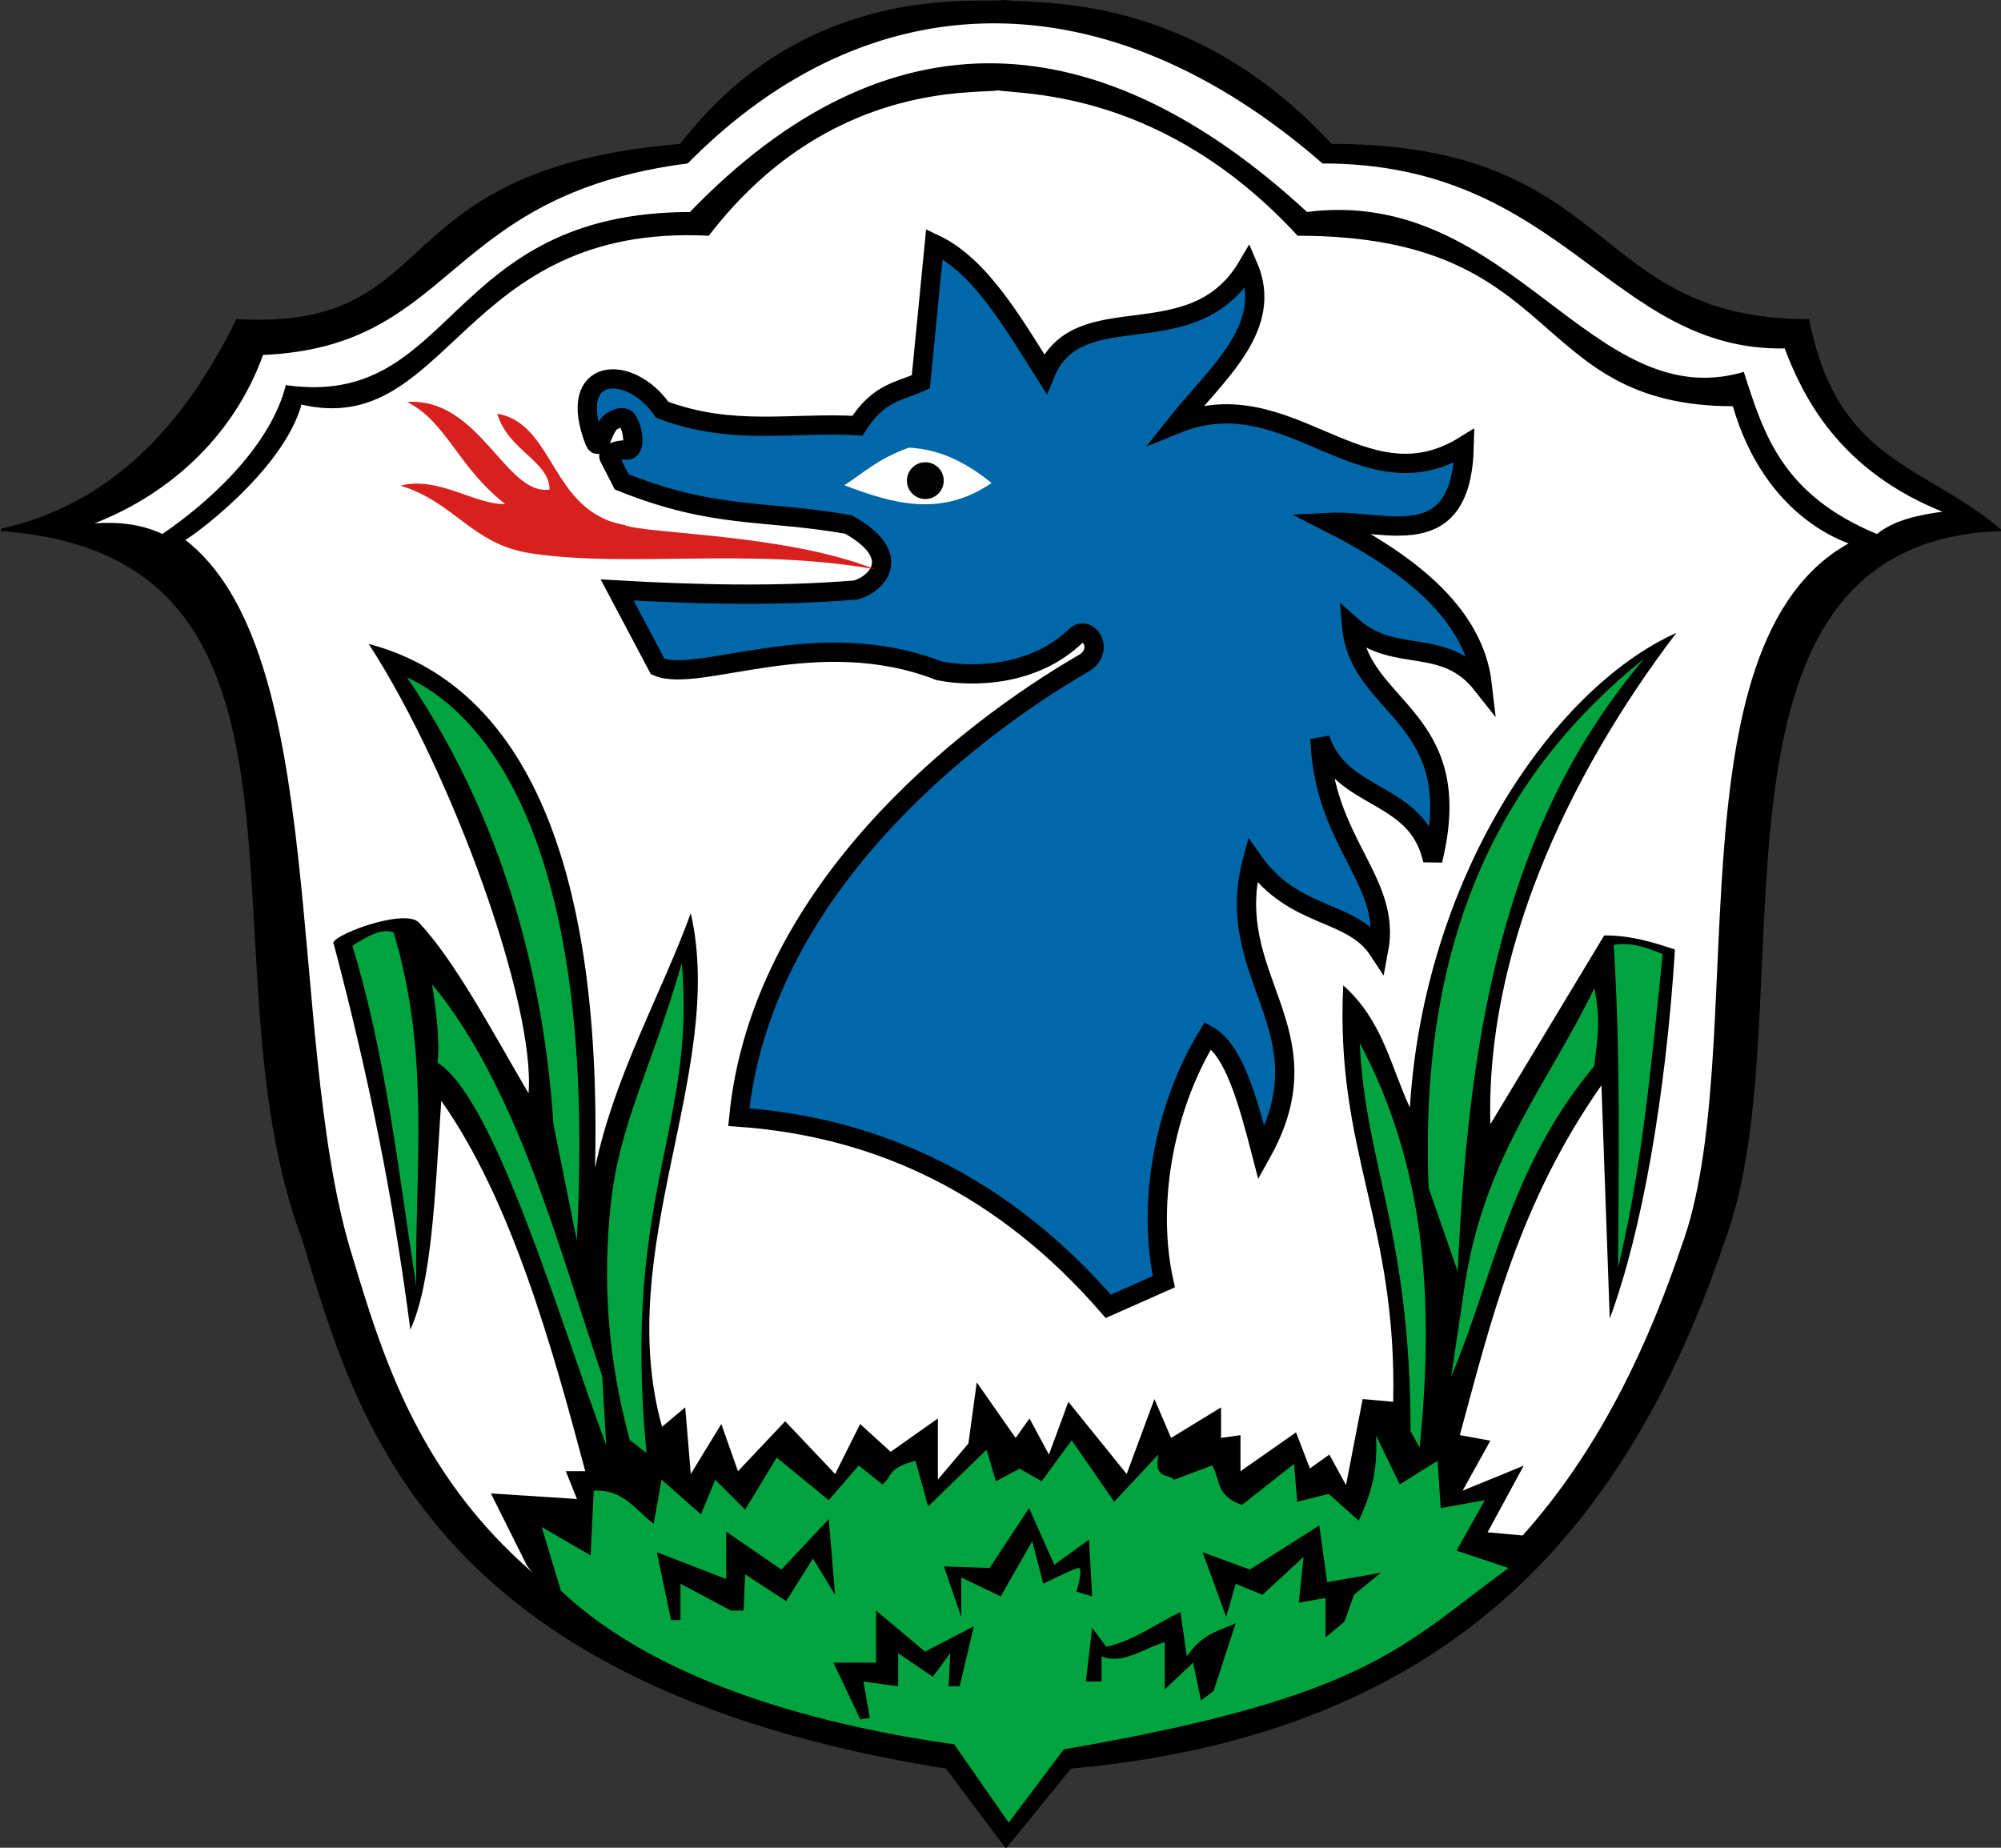
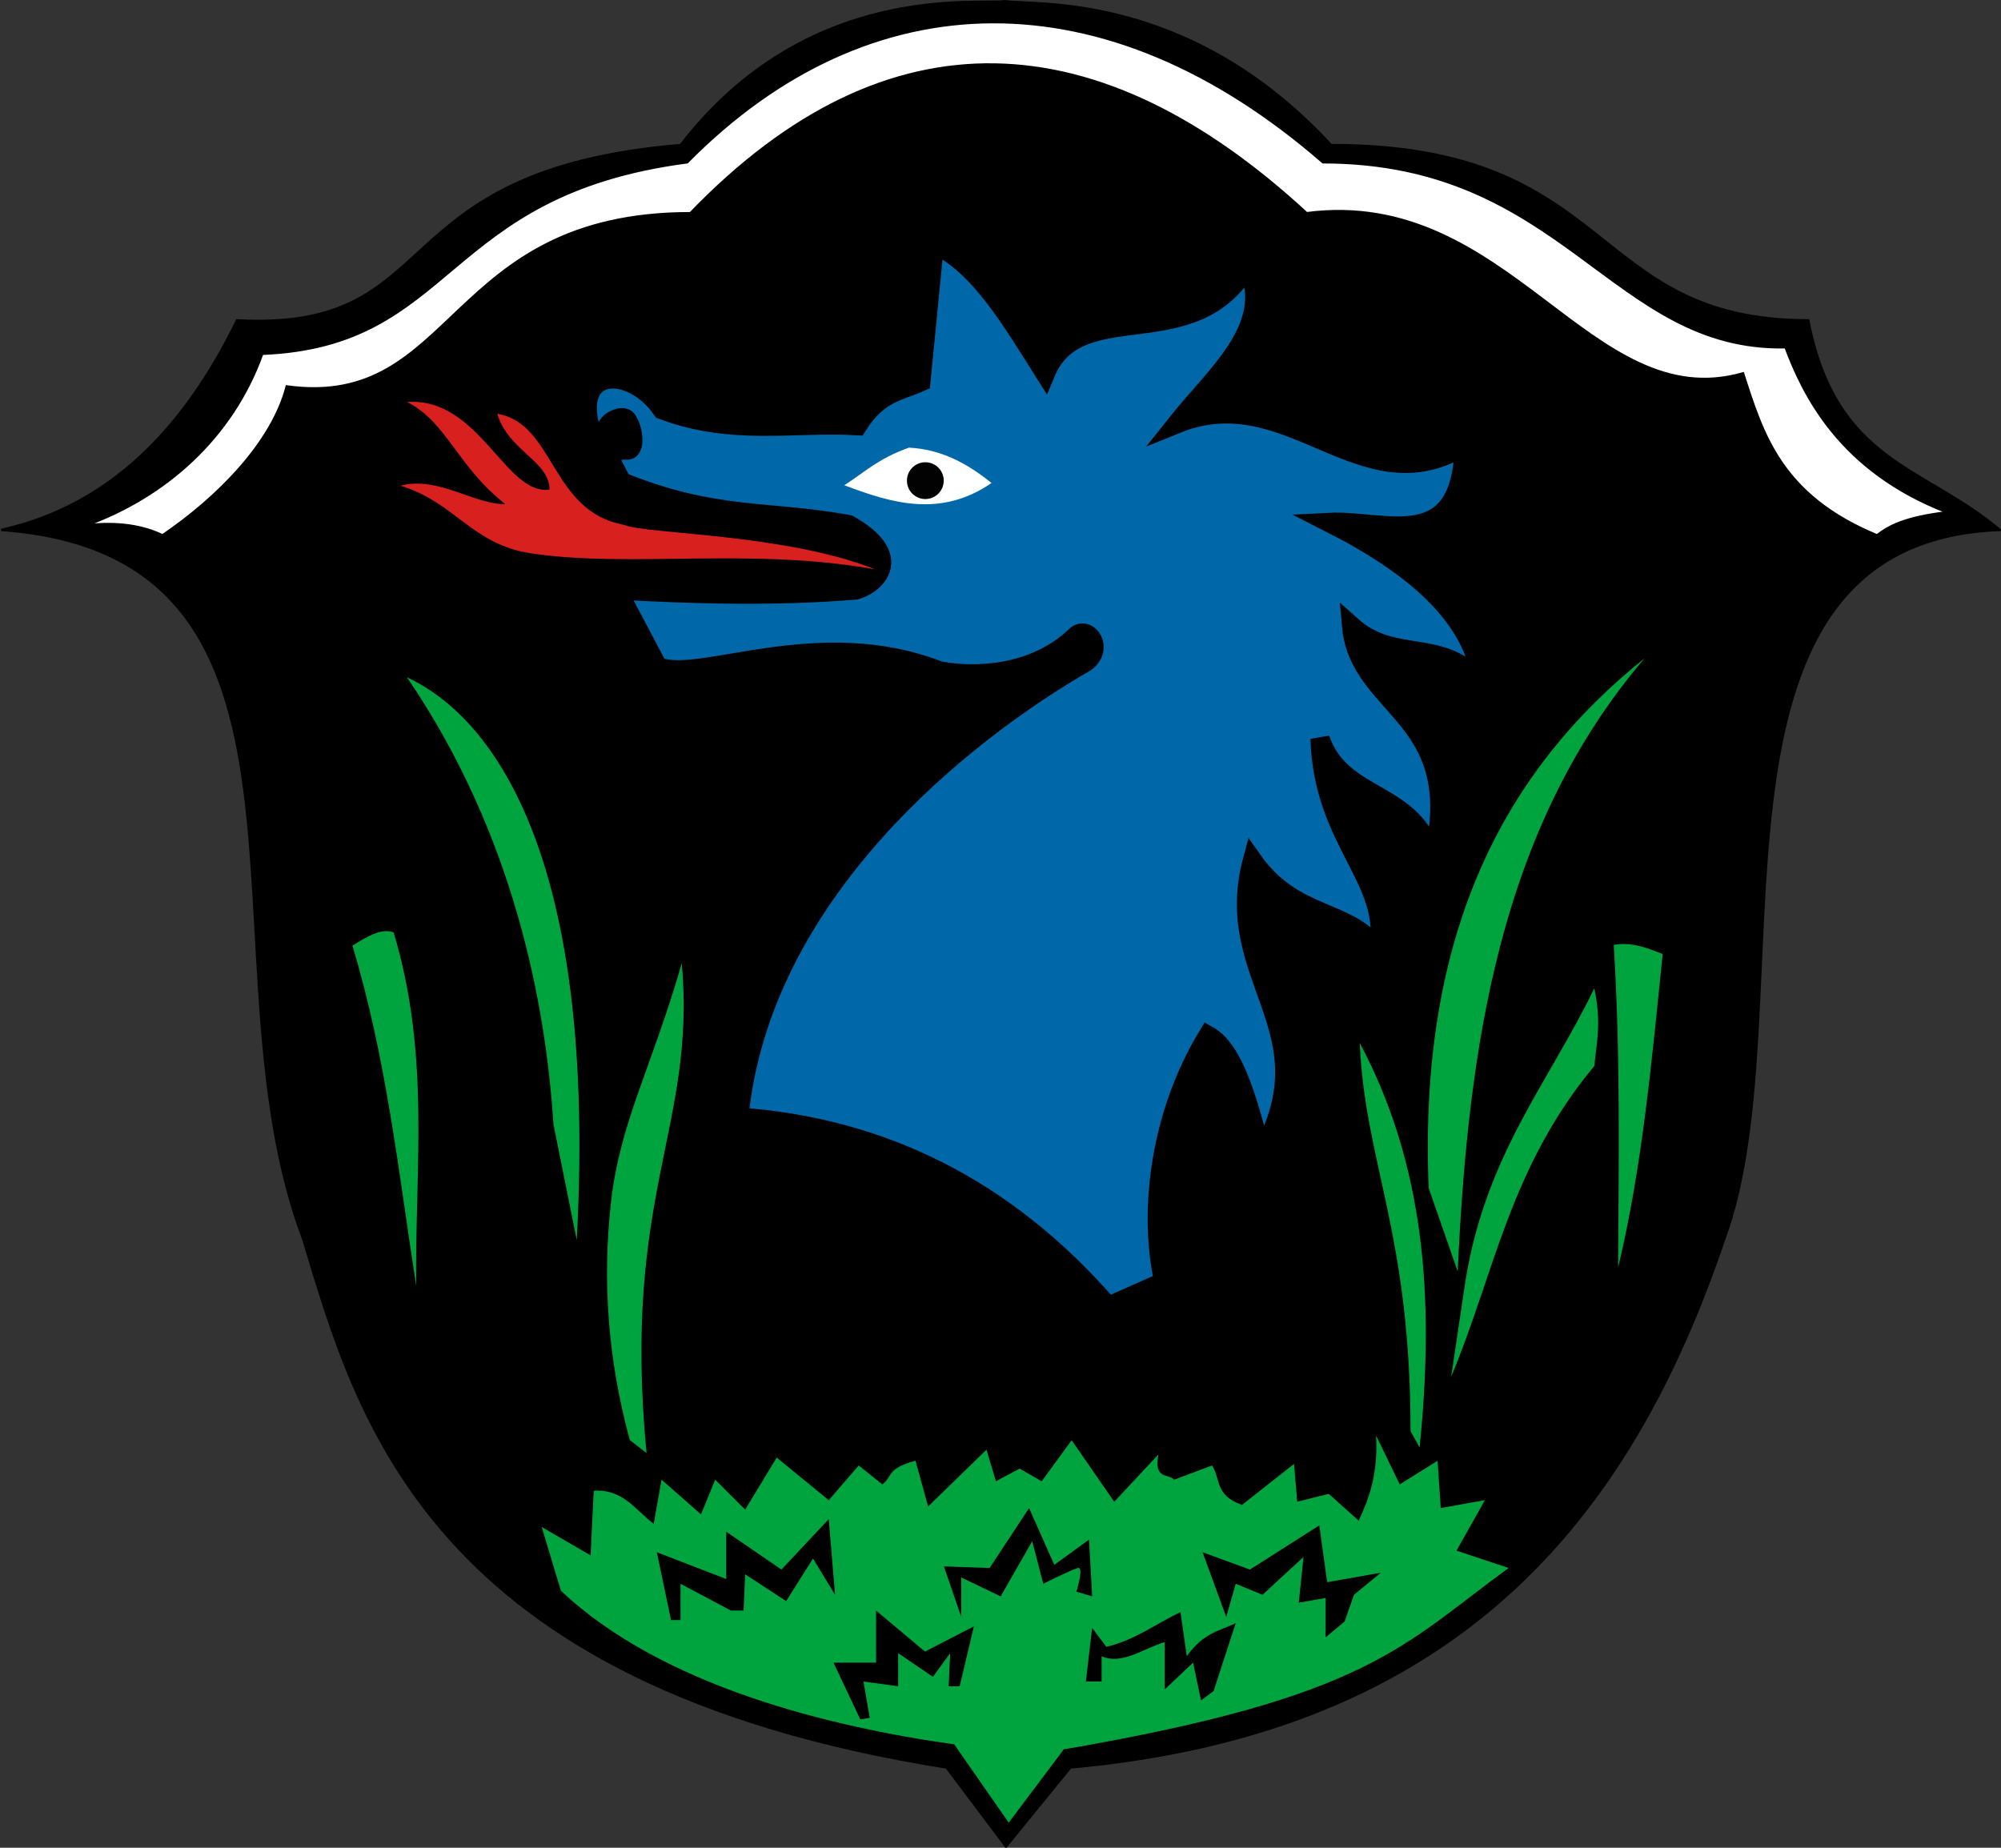
<svg xmlns="http://www.w3.org/2000/svg" version="1.0" width="831.335" height="767.714" id="svg2" xml:space="preserve">
  <rect width="100%" height="100%" fill="#333333" stroke="none" />
  <defs id="defs5">
    <clipPath id="clipPath17">
-       <path d="M 0.06,552.78 L 581.22,552.78 L 581.22,0.06 L 0.06,0.06 L 0.06,552.78 z" id="path19" />
-     </clipPath>
+       </clipPath>
    <clipPath id="clipPath27">
      <path d="M 589.608,490.395 L 256.68,490.395 L 256.68,537.87 L 61.65,537.87 L 61.65,490.395 L -8.505,490.395 L -8.505,561.261 L 589.608,561.261 L 589.608,490.395" id="path29" />
    </clipPath>
    <linearGradient x1="0" y1="0" x2="1" y2="0" id="linearGradient39" gradientUnits="userSpaceOnUse" gradientTransform="matrix(0,70.866,70.866,0,-8.504,490.395)" spreadMethod="pad">
      <stop id="stop41" style="stop-color:#fffac2;stop-opacity:1" offset="0" />
      <stop id="stop43" style="stop-color:#faa634;stop-opacity:1" offset="1" />
    </linearGradient>
    <clipPath id="clipPath53">
      <path d="M 42.52,453.54 L 297.638,453.54 L 297.638,158.169 L 42.52,158.169 L 42.52,453.54 z" id="path55" />
    </clipPath>
    <clipPath id="clipPath67">
      <path d="M 289.108,481.989 L 544.347,481.989 L 544.347,317.703 L 289.108,317.703 L 289.108,481.989 z" id="path69" />
    </clipPath>
    <clipPath id="clipPath81">
      <path d="M 140.319,178.149 L 338.74,178.149 L 338.74,41.52 L 140.319,41.52 L 140.319,178.149 z" id="path83" />
    </clipPath>
    <clipPath id="clipPath95">
      <path d="M 345.827,212.601 L 544.248,212.601 L 544.248,42.519 L 345.827,42.519 L 345.827,212.601 z" id="path97" />
    </clipPath>
    <clipPath id="clipPath107">
      <path d="M 137.763,30.837 L 43.686,30.837 L 43.686,121.08 L 137.763,121.08 L 137.763,30.837" id="path109" />
    </clipPath>
    <clipPath id="clipPath119">
      <path d="M 116.564,125.057 L 40.652,125.057 L 40.652,53.158 L 116.564,53.158 L 116.564,125.057 z" id="path121" />
    </clipPath>
    <clipPath id="clipPath125">
      <path d="M 108.538,110.343 C 108.538,109.897 108.538,109.451 108.538,109.005 C 109.203,108.623 109.827,107.973 110.21,107.333 C 110.21,107.11 110.21,106.887 110.21,106.664 C 110.768,106.219 111.325,105.773 111.882,105.327 C 111.882,105.104 111.882,104.881 111.882,104.658 L 112.551,103.989 C 112.774,103.989 112.997,103.989 113.22,103.989 C 113.331,103.766 113.443,103.543 113.554,103.32 C 114.684,102.561 115.464,102.887 115.895,101.314 C 112.936,101.28 108.976,99.471 108.873,96.632 C 108.761,96.632 108.65,96.632 108.538,96.632 C 108.538,96.186 108.538,95.74 108.538,95.294 C 108.427,95.294 108.315,95.294 108.204,95.294 C 108.204,95.071 108.204,94.848 108.204,94.626 C 108.092,94.626 107.981,94.626 107.869,94.626 C 107.869,94.068 107.869,93.511 107.869,92.953 C 107.758,92.953 107.646,92.953 107.535,92.953 C 107.535,91.727 107.535,90.501 107.535,89.275 C 107.424,89.275 107.312,89.275 107.201,89.275 C 107.201,87.714 107.201,86.154 107.201,84.593 C 107.089,84.593 106.978,84.593 106.866,84.593 C 106.866,83.813 106.866,83.032 106.866,82.252 C 106.755,82.252 106.643,82.252 106.532,82.252 C 106.532,81.918 106.532,81.583 106.532,81.249 C 106.42,81.249 106.309,81.249 106.197,81.249 C 106.086,80.023 105.974,78.796 105.863,77.57 C 105.751,77.57 105.64,77.57 105.529,77.57 C 105.529,77.236 105.529,76.902 105.529,76.567 C 105.417,76.567 105.306,76.567 105.194,76.567 C 105.194,76.01 105.194,75.452 105.194,74.895 C 105.083,74.895 104.971,74.895 104.86,74.895 C 104.86,74.561 104.86,74.226 104.86,73.892 C 104.748,73.892 104.637,73.892 104.525,73.892 C 104.525,73.669 104.525,73.446 104.525,73.223 C 104.414,73.223 104.302,73.223 104.191,73.223 C 104.191,72.777 104.191,72.331 104.191,71.885 C 104.079,71.885 103.968,71.885 103.856,71.885 C 103.745,71.44 103.633,70.994 103.522,70.548 C 103.411,70.548 103.299,70.548 103.188,70.548 C 103.076,70.102 102.965,69.656 102.853,69.21 C 102.63,69.099 102.407,68.987 102.184,68.876 C 102.184,68.653 102.184,68.43 102.184,68.207 C 102.073,68.207 101.961,68.207 101.85,68.207 C 101.739,67.873 101.627,67.538 101.516,67.204 C 101.293,67.092 101.07,66.981 100.847,66.869 C 100.847,66.646 100.847,66.423 100.847,66.2 C 100.289,65.755 99.732,65.309 99.175,64.863 C 99.175,64.64 99.175,64.417 99.175,64.194 C 98.617,63.86 98.06,63.525 97.503,63.191 C 96.945,62.522 96.388,61.853 95.831,61.184 C 95.608,61.184 95.385,61.184 95.162,61.184 C 95.05,60.961 94.939,60.738 94.827,60.515 C 94.604,60.515 94.381,60.515 94.158,60.515 C 94.047,60.292 93.936,60.069 93.824,59.847 C 93.49,59.847 93.155,59.847 92.821,59.847 C 92.709,59.624 92.598,59.401 92.486,59.178 C 91.929,59.066 91.372,58.955 90.814,58.843 C 90.814,58.732 90.814,58.62 90.814,58.509 C 90.146,58.286 89.477,58.063 88.808,57.84 C 88.808,57.729 88.808,57.617 88.808,57.506 C 88.362,57.506 87.916,57.506 87.47,57.506 C 87.47,57.394 87.47,57.283 87.47,57.171 C 87.136,57.171 86.801,57.171 86.467,57.171 C 86.467,57.06 86.467,56.948 86.467,56.837 C 86.133,56.837 85.798,56.837 85.464,56.837 C 85.464,56.725 85.464,56.614 85.464,56.502 C 84.126,56.502 82.788,56.502 81.451,56.502 C 81.451,56.391 81.451,56.279 81.451,56.168 C 81.228,56.168 81.005,56.168 80.782,56.168 C 80.782,56.057 80.782,55.945 80.782,55.834 C 80.559,55.722 80.336,55.611 80.113,55.499 C 80.113,55.276 80.113,55.053 80.113,54.83 C 79.779,54.719 79.444,54.607 79.11,54.496 C 78.998,54.273 78.887,54.05 78.775,53.827 C 78.553,53.827 78.33,53.827 78.107,53.827 C 78.107,53.939 78.107,54.05 78.107,54.162 C 77.309,54.597 76.689,55.16 76.435,56.168 C 73.871,56.614 71.307,57.06 68.743,57.506 C 68.743,57.617 68.743,57.729 68.743,57.84 C 68.52,57.84 68.297,57.84 68.074,57.84 C 67.963,58.063 67.851,58.286 67.74,58.509 C 66.848,58.62 65.956,58.732 65.065,58.843 C 64.953,59.066 64.842,59.289 64.73,59.512 C 64.284,59.624 63.838,59.735 63.392,59.847 C 63.17,60.181 62.947,60.515 62.724,60.85 C 62.278,60.961 61.832,61.073 61.386,61.184 C 61.275,61.407 61.163,61.63 61.052,61.853 C 60.829,61.853 60.606,61.853 60.383,61.853 C 59.714,62.633 59.045,63.414 58.376,64.194 C 57.707,64.751 57.039,65.309 56.37,65.866 C 56.258,66.423 56.147,66.981 56.035,67.538 C 55.701,67.761 55.367,67.984 55.032,68.207 C 54.921,68.653 54.809,69.099 54.698,69.545 C 54.363,69.767 54.029,69.99 53.694,70.213 C 53.583,70.882 53.472,71.551 53.36,72.22 C 53.249,72.22 53.137,72.22 53.026,72.22 C 52.803,72.889 52.58,73.558 52.357,74.226 C 52.245,74.226 52.134,74.226 52.022,74.226 C 52.022,75.007 52.022,75.787 52.022,76.567 C 51.911,76.567 51.799,76.567 51.688,76.567 C 51.688,76.79 51.688,77.013 51.688,77.236 C 51.577,77.236 51.465,77.236 51.354,77.236 C 51.354,77.793 51.354,78.351 51.354,78.908 C 51.242,78.908 51.131,78.908 51.019,78.908 C 51.019,79.354 51.019,79.8 51.019,80.246 C 50.908,80.246 50.796,80.246 50.685,80.246 C 50.685,81.137 50.685,82.029 50.685,82.921 C 50.573,82.921 50.462,82.921 50.35,82.921 C 50.239,85.039 50.127,87.157 50.016,89.275 C 50.127,89.275 50.239,89.275 50.35,89.275 C 50.35,89.386 50.35,89.498 50.35,89.609 C 50.239,89.609 50.127,89.609 50.016,89.609 C 50.016,90.947 50.016,92.285 50.016,93.622 C 49.124,95.963 48.232,98.304 47.341,100.645 C 47.006,100.756 46.672,100.868 46.337,100.979 C 46.337,101.091 46.337,101.202 46.337,101.314 C 46.114,101.314 45.891,101.314 45.669,101.314 C 45.669,101.425 45.669,101.537 45.669,101.648 C 45.446,101.648 45.223,101.648 45,101.648 C 45,101.76 45,101.871 45,101.983 C 44.777,101.983 44.554,101.983 44.331,101.983 C 44.331,102.094 44.331,102.206 44.331,102.317 C 43.551,102.317 42.77,102.317 41.99,102.317 C 41.99,102.428 41.99,102.54 41.99,102.651 C 41.609,103.032 41.857,102.653 41.656,103.32 C 42.005,103.496 42.238,103.942 42.324,103.989 C 42.882,104.101 43.439,104.212 43.996,104.324 C 44.219,104.658 44.442,104.992 44.665,105.327 C 44.888,105.327 45.111,105.327 45.334,105.327 C 45.78,105.884 46.226,106.442 46.672,106.999 C 47.006,107.222 47.341,107.445 47.675,107.668 C 47.675,108.002 47.675,108.337 47.675,108.671 C 47.898,108.782 48.121,108.894 48.344,109.005 C 48.796,109.57 48.917,110.067 49.013,111.012 C 50.127,111.012 51.242,111.012 52.357,111.012 C 52.468,111.235 52.58,111.458 52.691,111.681 C 53.137,111.681 53.583,111.681 54.029,111.681 C 54.252,112.015 54.475,112.349 54.698,112.684 C 55.032,112.795 55.367,112.907 55.701,113.018 C 55.701,113.13 55.701,113.241 55.701,113.353 C 55.924,113.353 56.147,113.353 56.37,113.353 C 56.816,113.91 57.262,114.467 57.707,115.025 C 57.93,115.025 58.153,115.025 58.376,115.025 C 58.488,115.248 58.599,115.471 58.711,115.694 C 58.934,115.694 59.157,115.694 59.38,115.694 C 59.491,115.916 59.602,116.139 59.714,116.362 C 60.16,116.362 60.606,116.362 61.052,116.362 C 61.052,116.474 61.052,116.585 61.052,116.697 C 61.386,116.697 61.72,116.697 62.055,116.697 C 62.055,116.808 62.055,116.92 62.055,117.031 C 62.389,117.031 62.724,117.031 63.058,117.031 C 63.058,117.143 63.058,117.254 63.058,117.366 C 64.173,117.477 65.288,117.589 66.402,117.7 C 66.402,117.923 66.402,118.146 66.402,118.369 C 66.625,118.369 66.848,118.369 67.071,118.369 C 67.655,119.404 69.616,121.274 70.75,121.713 C 71.307,121.713 71.864,121.713 72.422,121.713 C 72.533,121.936 72.645,122.159 72.756,122.382 C 73.547,122.829 74.365,122.412 75.431,122.716 C 75.431,122.828 75.431,122.939 75.431,123.051 C 76.509,123.353 77.862,122.716 78.441,122.716 C 78.552,122.716 78.664,122.716 78.775,122.716 C 78.775,122.828 78.775,122.939 78.775,123.051 C 80.447,122.939 82.12,122.828 83.792,122.716 C 83.792,122.605 83.792,122.493 83.792,122.382 C 84.126,122.382 84.461,122.382 84.795,122.382 C 84.906,122.159 85.018,121.936 85.129,121.713 C 85.352,121.713 85.575,121.713 85.798,121.713 C 85.798,121.602 85.798,121.49 85.798,121.379 C 86.133,121.379 86.467,121.379 86.801,121.379 C 87.024,121.044 87.247,120.71 87.47,120.375 C 87.916,120.264 88.362,120.152 88.808,120.041 C 88.919,119.818 89.031,119.595 89.142,119.372 C 89.365,119.372 89.588,119.372 89.811,119.372 C 90.48,118.48 91.149,117.589 91.818,116.697 C 92.653,116.174 95.887,116.939 97.503,116.028 C 97.726,115.694 97.949,115.359 98.171,115.025 C 98.394,115.025 98.617,115.025 98.84,115.025 C 99.509,114.467 100.178,113.91 100.847,113.353 C 100.958,113.018 101.07,112.684 101.181,112.349 C 101.516,112.349 101.85,112.349 102.184,112.349 C 102.184,112.238 102.184,112.126 102.184,112.015 C 102.63,111.904 103.076,111.792 103.522,111.681 C 103.522,111.569 103.522,111.458 103.522,111.346 C 103.856,111.346 104.191,111.346 104.525,111.346 C 105.779,110.864 106.757,110.41 108.538,110.343" id="path127" />
    </clipPath>
    <clipPath id="clipPath131">
      <path d="M 108.538,110.343 C 108.538,109.897 108.538,109.451 108.538,109.005 C 109.203,108.623 109.827,107.973 110.21,107.333 C 110.21,107.11 110.21,106.887 110.21,106.664 C 110.768,106.219 111.325,105.773 111.882,105.327 C 111.882,105.104 111.882,104.881 111.882,104.658 L 112.551,103.989 C 112.774,103.989 112.997,103.989 113.22,103.989 C 113.331,103.766 113.443,103.543 113.554,103.32 C 114.684,102.561 115.464,102.887 115.895,101.314 C 112.936,101.28 108.976,99.471 108.873,96.632 C 108.761,96.632 108.65,96.632 108.538,96.632 C 108.538,96.186 108.538,95.74 108.538,95.294 C 108.427,95.294 108.315,95.294 108.204,95.294 C 108.204,95.071 108.204,94.848 108.204,94.626 C 108.092,94.626 107.981,94.626 107.869,94.626 C 107.869,94.068 107.869,93.511 107.869,92.953 C 107.758,92.953 107.646,92.953 107.535,92.953 C 107.535,91.727 107.535,90.501 107.535,89.275 C 107.424,89.275 107.312,89.275 107.201,89.275 C 107.201,87.714 107.201,86.154 107.201,84.593 C 107.089,84.593 106.978,84.593 106.866,84.593 C 106.866,83.813 106.866,83.032 106.866,82.252 C 106.755,82.252 106.643,82.252 106.532,82.252 C 106.532,81.918 106.532,81.583 106.532,81.249 C 106.42,81.249 106.309,81.249 106.197,81.249 C 106.086,80.023 105.974,78.796 105.863,77.57 C 105.751,77.57 105.64,77.57 105.529,77.57 C 105.529,77.236 105.529,76.902 105.529,76.567 C 105.417,76.567 105.306,76.567 105.194,76.567 C 105.194,76.01 105.194,75.452 105.194,74.895 C 105.083,74.895 104.971,74.895 104.86,74.895 C 104.86,74.561 104.86,74.226 104.86,73.892 C 104.748,73.892 104.637,73.892 104.525,73.892 C 104.525,73.669 104.525,73.446 104.525,73.223 C 104.414,73.223 104.302,73.223 104.191,73.223 C 104.191,72.777 104.191,72.331 104.191,71.885 C 104.079,71.885 103.968,71.885 103.856,71.885 C 103.745,71.44 103.634,70.994 103.522,70.548 C 103.411,70.548 103.299,70.548 103.188,70.548 C 103.076,70.102 102.965,69.656 102.853,69.21 C 102.63,69.099 102.407,68.987 102.184,68.876 C 102.184,68.653 102.184,68.43 102.184,68.207 C 102.073,68.207 101.961,68.207 101.85,68.207 C 101.739,67.873 101.627,67.538 101.516,67.204 C 101.293,67.092 101.07,66.981 100.847,66.869 C 100.847,66.646 100.847,66.423 100.847,66.2 C 100.289,65.755 99.732,65.309 99.175,64.863 C 99.175,64.64 99.175,64.417 99.175,64.194 C 98.617,63.86 98.06,63.525 97.503,63.191 C 96.945,62.522 96.388,61.853 95.831,61.184 C 95.608,61.184 95.385,61.184 95.162,61.184 C 95.05,60.961 94.939,60.738 94.827,60.515 C 94.604,60.515 94.381,60.515 94.158,60.515 C 94.047,60.292 93.936,60.069 93.824,59.847 C 93.49,59.847 93.155,59.847 92.821,59.847 C 92.709,59.624 92.598,59.401 92.486,59.178 C 91.929,59.066 91.372,58.955 90.814,58.843 C 90.814,58.732 90.814,58.62 90.814,58.509 C 90.146,58.286 89.477,58.063 88.808,57.84 C 88.808,57.729 88.808,57.617 88.808,57.506 C 88.362,57.506 87.916,57.506 87.47,57.506 C 87.47,57.394 87.47,57.283 87.47,57.171 C 87.136,57.171 86.801,57.171 86.467,57.171 C 86.467,57.06 86.467,56.948 86.467,56.837 C 86.133,56.837 85.798,56.837 85.464,56.837 C 85.464,56.725 85.464,56.614 85.464,56.502 C 84.126,56.502 82.788,56.502 81.451,56.502 C 81.451,56.391 81.451,56.279 81.451,56.168 C 81.228,56.168 81.005,56.168 80.782,56.168 C 80.782,56.057 80.782,55.945 80.782,55.834 C 80.559,55.722 80.336,55.611 80.113,55.499 C 80.113,55.276 80.113,55.053 80.113,54.83 C 79.779,54.719 79.444,54.607 79.11,54.496 C 78.998,54.273 78.887,54.05 78.775,53.827 C 78.553,53.827 78.33,53.827 78.107,53.827 C 78.107,53.939 78.107,54.05 78.107,54.162 C 77.309,54.597 76.689,55.16 76.435,56.168 C 73.871,56.614 71.307,57.06 68.743,57.506 C 68.743,57.617 68.743,57.729 68.743,57.84 C 68.52,57.84 68.297,57.84 68.074,57.84 C 67.963,58.063 67.851,58.286 67.74,58.509 C 66.848,58.62 65.956,58.732 65.065,58.843 C 64.953,59.066 64.842,59.289 64.73,59.512 C 64.284,59.624 63.838,59.735 63.392,59.847 C 63.17,60.181 62.947,60.515 62.724,60.85 C 62.278,60.961 61.832,61.073 61.386,61.184 C 61.275,61.407 61.163,61.63 61.052,61.853 C 60.829,61.853 60.606,61.853 60.383,61.853 C 59.714,62.633 59.045,63.414 58.376,64.194 C 57.708,64.751 57.039,65.309 56.37,65.866 C 56.258,66.423 56.147,66.981 56.035,67.538 C 55.701,67.761 55.367,67.984 55.032,68.207 C 54.921,68.653 54.809,69.099 54.698,69.545 C 54.363,69.767 54.029,69.99 53.694,70.213 C 53.583,70.882 53.472,71.551 53.36,72.22 C 53.249,72.22 53.137,72.22 53.026,72.22 C 52.803,72.889 52.58,73.558 52.357,74.226 C 52.245,74.226 52.134,74.226 52.022,74.226 C 52.022,75.007 52.022,75.787 52.022,76.567 C 51.911,76.567 51.799,76.567 51.688,76.567 C 51.688,76.79 51.688,77.013 51.688,77.236 C 51.577,77.236 51.465,77.236 51.354,77.236 C 51.354,77.793 51.354,78.351 51.354,78.908 C 51.242,78.908 51.131,78.908 51.019,78.908 C 51.019,79.354 51.019,79.8 51.019,80.246 C 50.908,80.246 50.796,80.246 50.685,80.246 C 50.685,81.137 50.685,82.029 50.685,82.921 C 50.573,82.921 50.462,82.921 50.35,82.921 C 50.239,85.039 50.127,87.157 50.016,89.275 C 50.127,89.275 50.239,89.275 50.35,89.275 C 50.35,89.386 50.35,89.498 50.35,89.609 C 50.239,89.609 50.127,89.609 50.016,89.609 C 50.016,90.947 50.016,92.285 50.016,93.622 C 49.124,95.963 48.232,98.304 47.341,100.645 C 47.006,100.756 46.672,100.868 46.337,100.979 C 46.337,101.091 46.337,101.202 46.337,101.314 C 46.114,101.314 45.891,101.314 45.669,101.314 C 45.669,101.425 45.669,101.537 45.669,101.648 C 45.446,101.648 45.223,101.648 45,101.648 C 45,101.76 45,101.871 45,101.983 C 44.777,101.983 44.554,101.983 44.331,101.983 C 44.331,102.094 44.331,102.206 44.331,102.317 C 43.551,102.317 42.77,102.317 41.99,102.317 C 41.99,102.428 41.99,102.54 41.99,102.651 C 41.609,103.032 41.857,102.653 41.656,103.32 C 42.005,103.496 42.238,103.942 42.324,103.989 C 42.882,104.101 43.439,104.212 43.996,104.324 C 44.219,104.658 44.442,104.992 44.665,105.327 C 44.888,105.327 45.111,105.327 45.334,105.327 C 45.78,105.884 46.226,106.442 46.672,106.999 C 47.006,107.222 47.341,107.445 47.675,107.668 C 47.675,108.002 47.675,108.337 47.675,108.671 C 47.898,108.782 48.121,108.894 48.344,109.005 C 48.796,109.57 48.917,110.067 49.013,111.012 C 50.127,111.012 51.242,111.012 52.357,111.012 C 52.468,111.235 52.58,111.458 52.691,111.681 C 53.137,111.681 53.583,111.681 54.029,111.681 C 54.252,112.015 54.475,112.349 54.698,112.684 C 55.032,112.795 55.367,112.907 55.701,113.018 C 55.701,113.13 55.701,113.241 55.701,113.353 C 55.924,113.353 56.147,113.353 56.37,113.353 C 56.816,113.91 57.262,114.467 57.707,115.025 C 57.93,115.025 58.153,115.025 58.376,115.025 C 58.488,115.248 58.599,115.471 58.711,115.694 C 58.934,115.694 59.157,115.694 59.38,115.694 C 59.491,115.916 59.602,116.139 59.714,116.362 C 60.16,116.362 60.606,116.362 61.052,116.362 C 61.052,116.474 61.052,116.585 61.052,116.697 C 61.386,116.697 61.72,116.697 62.055,116.697 C 62.055,116.808 62.055,116.92 62.055,117.031 C 62.389,117.031 62.724,117.031 63.058,117.031 C 63.058,117.143 63.058,117.254 63.058,117.366 C 64.173,117.477 65.288,117.589 66.402,117.7 C 66.402,117.923 66.402,118.146 66.402,118.369 C 66.625,118.369 66.848,118.369 67.071,118.369 C 67.655,119.404 69.616,121.274 70.75,121.713 C 71.307,121.713 71.864,121.713 72.422,121.713 C 72.533,121.936 72.645,122.159 72.756,122.382 C 73.547,122.829 74.365,122.412 75.431,122.716 C 75.431,122.828 75.431,122.939 75.431,123.051 C 76.509,123.353 77.862,122.716 78.441,122.716 C 78.553,122.716 78.664,122.716 78.775,122.716 C 78.775,122.828 78.775,122.939 78.775,123.051 C 80.447,122.939 82.12,122.828 83.792,122.716 C 83.792,122.605 83.792,122.493 83.792,122.382 C 84.126,122.382 84.461,122.382 84.795,122.382 C 84.906,122.159 85.018,121.936 85.129,121.713 C 85.352,121.713 85.575,121.713 85.798,121.713 C 85.798,121.602 85.798,121.49 85.798,121.379 C 86.133,121.379 86.467,121.379 86.801,121.379 C 87.024,121.044 87.247,120.71 87.47,120.375 C 87.916,120.264 88.362,120.152 88.808,120.041 C 88.919,119.818 89.031,119.595 89.142,119.372 C 89.365,119.372 89.588,119.372 89.811,119.372 C 90.48,118.48 91.149,117.589 91.818,116.697 C 92.653,116.174 95.887,116.939 97.503,116.028 C 97.726,115.694 97.949,115.359 98.171,115.025 C 98.394,115.025 98.617,115.025 98.84,115.025 C 99.509,114.467 100.178,113.91 100.847,113.353 C 100.958,113.018 101.07,112.684 101.181,112.349 C 101.516,112.349 101.85,112.349 102.184,112.349 C 102.184,112.238 102.184,112.126 102.184,112.015 C 102.63,111.904 103.076,111.792 103.522,111.681 C 103.522,111.569 103.522,111.458 103.522,111.346 C 103.856,111.346 104.191,111.346 104.525,111.346 C 105.779,110.864 106.757,110.41 108.538,110.343" id="path133" />
    </clipPath>
    <clipPath id="clipPath155">
      <path d="M 61.65,490.395 L 191.782,490.395 L 191.782,456.375 L 61.65,456.375 L 61.65,490.395 z" id="path157" />
    </clipPath>
    <clipPath id="clipPath167">
      <path d="M 191.637,490.395 L 256.68,490.395 L 256.68,456.375 L 191.637,456.375 L 191.637,490.395 z" id="path169" />
    </clipPath>
    <clipPath id="clipPath179">
-       <path d="M 61.65,537.87 L 159.245,537.87 L 159.245,490.395 L 61.65,490.395 L 61.65,537.87 z" id="path181" />
-     </clipPath>
+       </clipPath>
    <clipPath id="clipPath191">
      <path d="M 159.1,537.87 L 256.68,537.87 L 256.68,490.395 L 159.1,490.395 L 159.1,537.87 z" id="path193" />
    </clipPath>
  </defs>
  <g transform="matrix(1.25,0,0,-1.25,1798.409,401.631)" id="g11">
    <path d="M -1104.369,-292.466 L -1124.127,-266.185 C -1296.813,-238.795 -1319.982,-149.803 -1337.875,-90.744 C -1373.1,2.253 -1321.572,136.757 -1438.327,145.165 C -1401.996,153.233 -1377.331,179.188 -1359.951,214.821 C -1289.301,210.956 -1313.43,264.667 -1212.487,273.085 C -1170.355,327.863 -1112.971,319.581 -1104.752,320.905 C -1094.729,319.383 -1043.599,324.274 -996.338,273.085 C -900.829,273.085 -911.414,214.821 -837.737,214.821 C -828.418,167.39 -799.574,166.683 -774.059,145.165 C -882.135,141.152 -837.427,-14.71 -865.731,-90.744 C -897.019,-183.137 -953.823,-254.491 -1082.981,-266.185 L -1104.369,-292.466 z" id="path3720" style="fill:#000000;fill-rule:evenodd;stroke:#000000;stroke-width:0.8px;stroke-linecap:butt;stroke-linejoin:miter;stroke-opacity:1" />
    <path d="M -1762.808,507.602 C -1749.262,506.079 -1739.012,507.851 -1730.893,511.754 C -1707.667,495.924 -1685.307,473.141 -1679.285,449.883 C -1608.664,459.595 -1613.418,377.904 -1511.56,377.904 C -1429.236,292.498 -1341.505,298.573 -1255.559,377.904 C -1171.309,366.982 -1137.803,462.708 -1074.254,444.451 C -1066.1,469.776 -1058.485,495.251 -1018.572,511.754 C -1013.608,507.878 -1006.857,504.257 -989.373,502.17 C -1034.334,484.924 -1049.274,452.933 -1056.598,433.586 C -1128.775,435.06 -1148.519,356.733 -1248.769,356.733 C -1338.773,278.381 -1436.98,279.822 -1512.918,356.733 C -1615.458,370.15 -1608.89,433.023 -1689.471,436.302 C -1702.103,471.52 -1730.268,495.912 -1762.808,507.602 z" transform="matrix(0.8,0,0,-0.8,0,552.756)" id="path3728" style="fill:#ffffff;fill-rule:evenodd;stroke:#000000;stroke-width:1px;stroke-linecap:butt;stroke-linejoin:miter;stroke-opacity:1" />
-     <path d="M -1103.66,-282.767 L -1122.208,-258.094 C -1284.329,-232.379 -1306.081,-148.833 -1322.879,-93.387 C -1343.92,-21.277 -1329.552,105.388 -1377.811,141.896 C -1376.879,141.896 -1344.96,164.494 -1338.776,187.264 C -1289.613,175.559 -1285.991,247.532 -1203.339,243.319 C -1163.786,294.746 -1114.773,290.388 -1107.057,291.631 C -1097.647,290.202 -1051.638,291.376 -1007.269,243.319 C -917.604,243.319 -931.669,186.646 -862.5,186.646 C -851.339,147.764 -822.79,140.865 -823.444,140.727 C -885.044,107.586 -855.629,-28.934 -879.623,-93.387 C -908.997,-180.127 -962.325,-247.116 -1083.58,-258.094 L -1103.66,-282.767 z" id="path3702" style="fill:#ffffff;fill-rule:evenodd;stroke:#000000;stroke-width:0.751px;stroke-linecap:butt;stroke-linejoin:miter;stroke-opacity:1" />
    <path d="M -1193.169,-50.01 C -1146.02,-53.364 -1104.73,-73.317 -1070.37,-112.907 L -1051.904,-104.721 C -1057.245,-80.665 -1052.9,-48.584 -1037.221,-22.851 C -1028.554,-27.662 -1023.949,-44.663 -1019.453,-61.99 C -996.469,-20.749 -1033.057,-4.06 -1022.449,35.351 C -1008.471,15.427 -989.698,19.352 -980.517,5.4 C -976.066,28.861 -998.928,41.131 -999.985,75.784 C -992.924,54.667 -967.657,58.907 -962.547,35.351 C -950.658,83.64 -987.028,85.203 -989.503,113.223 C -975.026,100.278 -958.951,110.07 -946.074,93.755 C -948.698,116.508 -968.869,133.412 -996.99,147.667 C -978.248,148.618 -952.926,136.412 -952.064,173.125 C -986.143,152.1 -1010.059,195.712 -1047.704,180.41 C -1034.543,196.996 -1015.003,212.422 -1023.946,233.027 C -1042.242,201.739 -1080.246,224.078 -1091.336,197.086 C -1102.377,214.559 -1113.018,233.034 -1128.178,240.211 L -1132.67,194.395 C -1139.693,191.182 -1146.715,190.962 -1153.737,179.813 C -1175.242,181.075 -1195.234,176.285 -1218.628,185.105 C -1229.283,200.584 -1250.819,199.672 -1241.091,174.623 C -1239.305,170.694 -1238.516,179.514 -1235.175,181.404 C -1230.562,184.014 -1229.954,181.032 -1229.846,180.868 C -1228.393,178.655 -1227.248,171.34 -1230.514,171.703 C -1232.941,171.972 -1237.19,170.595 -1236.267,169.264 L -1232.105,161.145 C -1200.923,148.62 -1184.695,151.951 -1156.741,146.96 C -1138.525,136.87 -1146.686,127.461 -1154.233,125.203 C -1180.689,123.035 -1207.146,123.71 -1233.603,125.203 L -1220.125,99.745 C -1206.418,93.938 -1167.007,114.136 -1126.57,98.331 C -1115.016,96.07 -1094.812,96.586 -1080.853,110.228 C -1076.899,113.128 -1071.841,105.812 -1077.858,101.243 C -1119.175,77.445 -1185.864,24.229 -1193.169,-50.01 z" id="path2704" style="fill:#0067a9;fill-opacity:1;fill-rule:evenodd;stroke:#000000;stroke-width:6.4;stroke-linecap:butt;stroke-linejoin:miter;stroke-miterlimit:4;stroke-dasharray:none;stroke-opacity:1" />
    <path d="M -1158.102,160.024 C -1142.03,153.869 -1125.901,149.247 -1109.175,160.772 C -1117.195,167.232 -1125.963,172.009 -1136.634,172.505 C -1146.899,168.863 -1151.446,164.267 -1158.102,160.024 z" id="path3476" style="fill:#ffffff;fill-rule:evenodd;stroke:none;stroke-width:0.2;stroke-linecap:butt;stroke-linejoin:miter;stroke-miterlimit:4;stroke-dasharray:none;stroke-opacity:1" />
    <path d="M -556.133,355.855 A 0.689,0.689 0 1 1 -557.511,355.855 A 0.689,0.689 0 1 1 -556.133,355.855 z" transform="matrix(8.872,0,0,-8.872,3808.948,3318.689)" id="path3480" style="opacity:0.99;fill:#000000;fill-opacity:1;fill-rule:nonzero;stroke:none;stroke-width:0.2;stroke-linecap:round;stroke-linejoin:miter;stroke-miterlimit:4;stroke-dasharray:none;stroke-opacity:1" />
    <path d="M -1147.858,132.064 C -1189.523,139.484 -1229.278,132.409 -1262.331,137.397 C -1281.887,140.348 -1287.449,154.324 -1305.603,159.876 C -1293.126,163.18 -1280.522,153.343 -1270.838,153.792 C -1286.755,166.284 -1290.233,181.056 -1303.43,187.688 C -1279.354,189.337 -1270.706,156.472 -1256.063,158.572 C -1256.152,168.115 -1269.816,171.466 -1273.446,183.776 C -1254.267,180.528 -1255.789,151.256 -1231.293,146.839 C -1224.775,143.784 -1177.842,144.012 -1147.858,132.064 z" id="path3662" style="fill:#d8201f;fill-opacity:1;fill-rule:evenodd;stroke:none;stroke-width:1px;stroke-linecap:butt;stroke-linejoin:miter;stroke-opacity:1" />
    <path d="M -1250.973,-215.543 L -1263.579,-199.09 L -1275.575,-175.097 L -1246.969,-176.943 L -1250.66,-167.715 L -1244.201,-167.715 C -1255.424,-125.573 -1268.878,-77.522 -1292.067,-44.583 C -1294.177,-77.188 -1295.317,-105.234 -1302.336,-120.653 C -1308.076,-76.628 -1316.148,-36.578 -1327.772,7.447 C -1330.345,9.732 -1304.691,19.691 -1299.528,14.711 C -1287.372,1.738 -1275.215,-21.375 -1263.059,-42.099 C -1260.676,-12.948 -1288.067,63.901 -1316.178,107.273 C -1267.038,94.262 -1238.473,39.519 -1240.952,-66.896 C -1234.496,-36.026 -1218.723,-8.689 -1209.135,17.764 C -1197.239,-34.458 -1235.205,-93.739 -1218.687,-152.951 L -1210.981,-146.491 L -1209.135,-168.638 L -1198.985,-152.028 L -1193.448,-167.715 L -1177.761,-151.105 L -1161.151,-168.638 L -1152.846,-152.028 L -1142.695,-161.256 L -1127.008,-150.182 L -1127.008,-170.483 L -1116.857,-158.487 L -1114.089,-138.186 L -1101.17,-156.642 L -1096.556,-150.182 L -1090.097,-162.178 L -1083.637,-144.646 L -1064.259,-168.638 L -1055.031,-143.723 L -1049.494,-156.642 L -1032.884,-146.491 L -1032.884,-156.642 L -1026.425,-155.719 L -1026.425,-167.715 L -1007.969,-154.796 L -1003.355,-166.792 L -996.896,-162.178 L -991.359,-172.329 L -985.823,-143.723 L -975.672,-144.646 C -974.388,-84.866 -994.989,-61.473 -992.282,-6.229 C -979.169,-17.853 -976.568,-32.98 -970.135,-46.831 C -965.439,28.914 -923.352,92.021 -881.548,110.965 C -918.532,62.343 -944.978,3.427 -943.375,-52.368 L -905.541,10.381 C -896.9,10.425 -889.409,8.169 -882.029,5.691 C -885.04,-42.61 -893.02,-88.282 -903.695,-116.962 L -906.463,-39.449 C -933.673,-78.205 -943.005,-116.962 -953.525,-155.719 L -943.375,-157.565 L -952.602,-174.175 L -932.301,-165.87 L -944.297,-188.016 L -923.996,-189.862 L -943.524,-208.816 L -1120.549,-259.993 L -1250.973,-215.543 z" id="path3664" style="fill:#000000;fill-rule:evenodd;stroke:none;stroke-width:1px;stroke-linecap:butt;stroke-linejoin:miter;stroke-opacity:1" />
    <path d="M -1212.126,1.149 C -1222.173,-33.785 -1232.669,-51.636 -1235.655,-78.332 C -1238.577,-104.465 -1236.666,-130.799 -1229.395,-157.356 L -1223.844,-161.673 C -1232.122,-75.71 -1207.266,-53.484 -1212.126,1.149 z" id="path3666" style="fill:#00a43f;fill-opacity:1;fill-rule:evenodd;stroke:none;stroke-width:1px;stroke-linecap:butt;stroke-linejoin:miter;stroke-opacity:1" />
    <path d="M -1303.488,96.194 C -1282.977,86.706 -1239.427,50.651 -1247.037,-90.889 L -1254.772,-52.426 C -1257.28,-13.319 -1267.565,43.602 -1303.488,96.194 z" id="path3668" style="fill:#00a43f;fill-opacity:1;fill-rule:evenodd;stroke:none;stroke-width:1px;stroke-linecap:butt;stroke-linejoin:miter;stroke-opacity:1" />
-     <path d="M -1295.096,-5.834 C -1293.636,-15.827 -1292.466,-25.386 -1293.329,-31.893 C -1274.198,-43.875 -1252.842,-117.138 -1237.236,-159.097 L -1238.561,-136.13 C -1253.587,-91.643 -1266.988,-39.998 -1295.096,-5.834 z" id="path3670" style="fill:#00a43f;fill-opacity:1;fill-rule:evenodd;stroke:none;stroke-width:1px;stroke-linecap:butt;stroke-linejoin:miter;stroke-opacity:1" />
    <path d="M -1300.396,-106.096 C -1300.875,-67.301 -1295.562,-29.56 -1307.905,11.391 C -1311.958,12.844 -1316.37,10.216 -1321.597,6.974 C -1310.226,-30.716 -1306.26,-68.406 -1300.396,-106.096 z" id="path3672" style="fill:#00a43f;fill-opacity:1;fill-rule:evenodd;stroke:none;stroke-width:1px;stroke-linecap:butt;stroke-linejoin:miter;stroke-opacity:1" />
    <path d="M -954.235,-101.324 L -963.884,-73.585 C -967.351,11.614 -938.399,65.438 -892.124,102.498 C -940.112,46.251 -950.782,-25.99 -954.235,-101.324 z" id="path3674" style="fill:#00a43f;fill-opacity:1;fill-rule:evenodd;stroke:none;stroke-width:1px;stroke-linecap:butt;stroke-linejoin:miter;stroke-opacity:1" />
    <path d="M -900.924,-99.982 C -892.95,-66.988 -889.746,-31.268 -886.102,4.201 C -891.325,6.217 -896.529,8.322 -902.375,7.22 C -900.114,-28.958 -900.731,-64.417 -900.924,-99.982 z" id="path3676" style="fill:#00a43f;fill-opacity:1;fill-rule:evenodd;stroke:none;stroke-width:1px;stroke-linecap:butt;stroke-linejoin:miter;stroke-opacity:1" />
    <path d="M -986.799,-25.343 C -985.009,-65.551 -969.895,-88.453 -969.914,-154.39 L -966.899,-159.818 C -961.773,-109.348 -965.426,-65.567 -986.799,-25.343 z" id="path3678" style="fill:#00a43f;fill-opacity:1;fill-rule:evenodd;stroke:none;stroke-width:1px;stroke-linecap:butt;stroke-linejoin:miter;stroke-opacity:1" />
    <path d="M -956.412,-136.335 L -951.654,-104.39 C -944.872,-62.458 -923.962,-38.507 -908.834,-7.196 C -906.368,-18.888 -908.107,-25.323 -908.834,-33.024 C -936.937,-66.781 -941.97,-101.819 -956.412,-136.335 z" id="path3680" style="fill:#00a43f;fill-opacity:1;fill-rule:evenodd;stroke:none;stroke-width:1px;stroke-linecap:butt;stroke-linejoin:miter;stroke-opacity:1" />
    <path d="M -1252.298,-207.438 L -1258.687,-186.249 L -1242.436,-195.686 L -1241.387,-174.192 C -1231.548,-173.597 -1227.473,-180.687 -1221.466,-185.201 L -1218.845,-170.522 L -1205.739,-182.055 L -1201.021,-170.522 L -1191.061,-180.483 L -1180.576,-163.183 L -1163.276,-177.337 L -1153.316,-165.804 L -1145.452,-172.095 C -1141.958,-169.474 -1144.212,-166.853 -1134.443,-164.231 L -1130.249,-179.434 L -1110.853,-160.562 L -1107.707,-171.047 L -1099.844,-166.853 L -1092.505,-171.047 L -1082.544,-157.416 L -1068.39,-177.862 L -1053.711,-162.135 C -1055.311,-170.509 -1050.615,-168.391 -1048.469,-170.522 L -1035.887,-165.804 C -1032.96,-170.251 -1035.05,-175.702 -1025.927,-178.91 L -1008.627,-165.28 L -1007.578,-177.862 L -997.094,-175.24 L -987.133,-184.152 C -983.703,-176.727 -980.669,-168.774 -981.367,-155.844 L -973.503,-172.095 L -960.922,-164.231 L -959.873,-179.959 L -945.195,-177.337 L -954.631,-194.113 L -937.331,-199.879 C -972.614,-225.633 -983.634,-242.724 -1085.165,-260.166 L -1103.465,-284.525 L -1121.581,-258.496 C -1162.697,-252.725 -1218.698,-239.19 -1252.298,-207.438 z" id="path3682" style="fill:#00a43f;fill-opacity:1;fill-rule:evenodd;stroke:none;stroke-width:1px;stroke-linecap:butt;stroke-linejoin:miter;stroke-opacity:1" />
    <path d="M -1039.033,-194.637 L -1031.169,-216.131 L -1028.024,-205.122 L -1019.112,-208.791 L -1005.482,-196.21 L -1007.054,-211.413 L -998.142,-209.84 L -998.142,-222.946 L -991.851,-217.703 L -988.706,-208.791 L -979.794,-201.452 L -997.618,-204.598 L -1000.239,-185.725 L -1023.306,-200.404 L -1039.033,-194.637 z" id="path3684" style="fill:#000000;fill-rule:evenodd;stroke:none;stroke-width:1px;stroke-linecap:butt;stroke-linejoin:miter;stroke-opacity:1" />
    <path d="M -1119.24,-216.131 L -1125.007,-199.355 L -1109.804,-199.879 L -1096.698,-179.959 L -1088.311,-198.831 L -1076.777,-190.443 L -1075.729,-209.316 L -1080.971,-207.743 C -1080.971,-207.743 -1078.35,-199.355 -1080.447,-199.879 C -1082.544,-200.404 -1091.98,-205.122 -1091.98,-205.122 L -1095.65,-190.967 L -1106.135,-209.316 L -1119.24,-203.025 L -1119.24,-216.131 z" id="path3686" style="fill:#000000;fill-rule:evenodd;stroke:none;stroke-width:1px;stroke-linecap:butt;stroke-linejoin:miter;stroke-opacity:1" />
    <path d="M -1215.699,-217.179 L -1220.418,-194.637 L -1197.351,-203.549 L -1197.351,-187.822 L -1179.003,-200.404 L -1163.276,-183.628 L -1161.179,-208.791 L -1168.518,-196.734 L -1177.43,-210.888 L -1191.061,-201.976 L -1191.585,-214.034 L -1195.779,-214.034 L -1212.554,-205.122 L -1212.554,-217.179 L -1215.699,-217.179 z" id="path3688" style="fill:#000000;fill-rule:evenodd;stroke:none;stroke-width:1px;stroke-linecap:butt;stroke-linejoin:miter;stroke-opacity:1" />
    <path d="M -1152.791,-250.206 L -1161.703,-231.333 L -1147.549,-231.333 L -1147.549,-214.034 L -1131.298,-227.664 L -1115.046,-219.276 L -1119.765,-239.197 L -1123.434,-239.197 L -1122.91,-228.188 L -1128.677,-236.052 L -1140.21,-228.188 L -1140.21,-239.197 L -1151.743,-237.624 L -1149.646,-249.682 L -1152.791,-250.206 z" id="path3690" style="fill:#000000;fill-rule:evenodd;stroke:none;stroke-width:1px;stroke-linecap:butt;stroke-linejoin:miter;stroke-opacity:1" />
    <path d="M -1077.826,-237.624 L -1072.584,-237.624 L -1072.584,-229.237 C -1065.594,-232.186 -1058.604,-226.542 -1051.614,-224.518 L -1051.614,-240.245 L -1042.178,-231.333 L -1039.557,-243.915 L -1035.363,-240.77 L -1028.024,-218.228 C -1033.441,-220.818 -1038.858,-221.442 -1044.275,-229.237 L -1046.372,-214.558 C -1054.585,-218.402 -1061.28,-223.764 -1071.011,-226.091 L -1075.729,-219.8 L -1077.826,-237.624 z" id="path3692" style="fill:#000000;fill-rule:evenodd;stroke:none;stroke-width:1px;stroke-linecap:butt;stroke-linejoin:miter;stroke-opacity:1" />
  </g>
</svg>